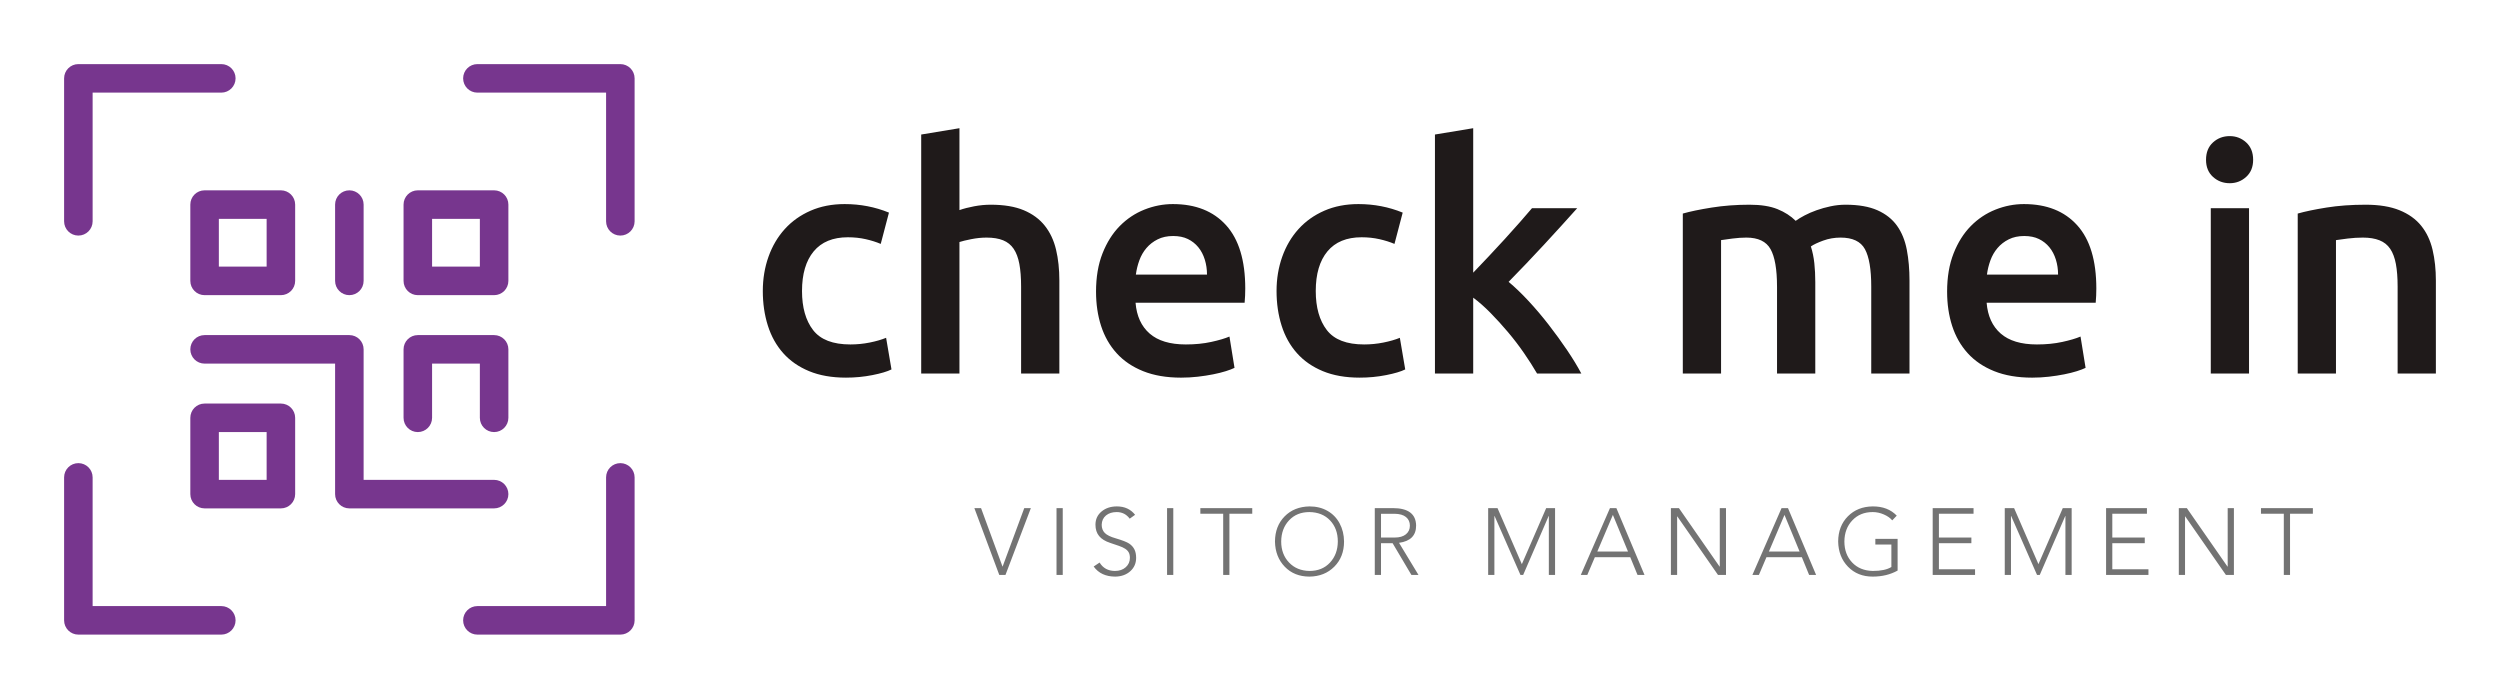
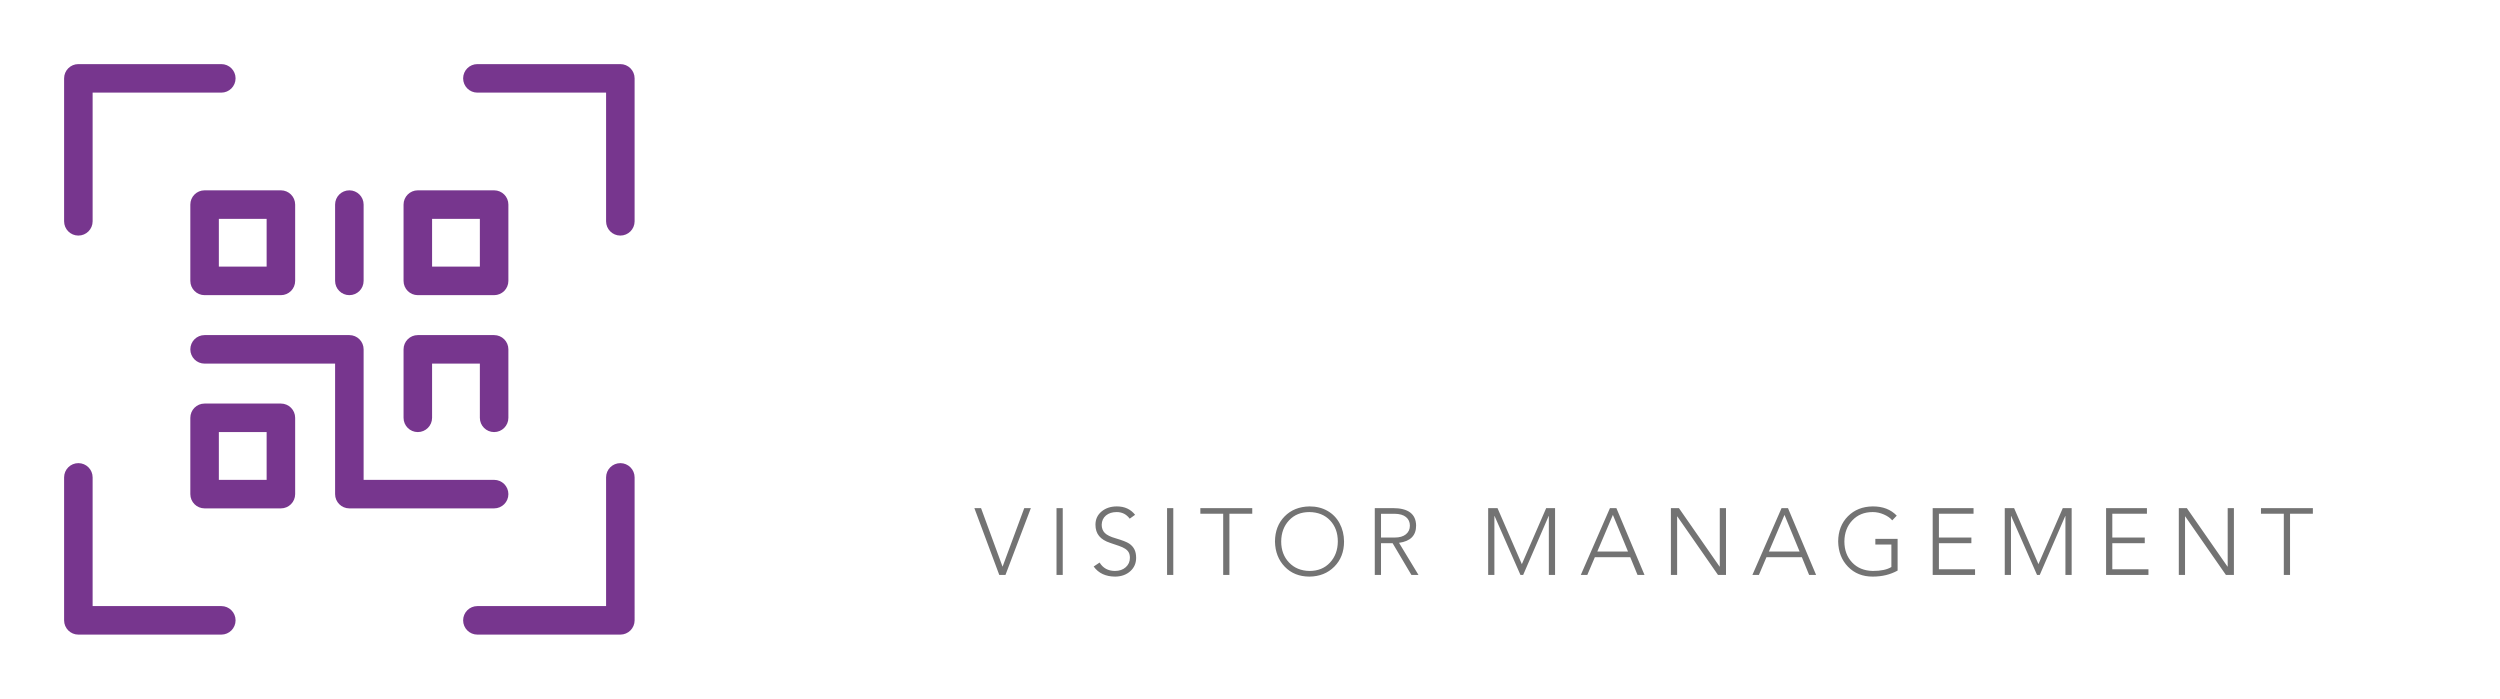
<svg xmlns="http://www.w3.org/2000/svg" version="1.1" width="3162.155" height="883.606" viewBox="0 0 3162.155 883.606">
  <g transform="scale(8.108) translate(10, 10)">
    <defs id="SvgjsDefs1636" />
    <g id="SvgjsG1637" featureKey="JjiT9w-0" transform="matrix(0.89,0,0,0.89,0,0)" fill="#77368e">
      <g>
        <g>
          <path d="M2.5,30.056c-1.381,0-2.5-1.119-2.5-2.5V2.5C0,1.119,1.119,0,2.5,0h25.056c1.381,0,2.5,1.119,2.5,2.5S28.937,5,27.556,5H5    v22.556C5,28.937,3.881,30.056,2.5,30.056z" />
          <path d="M97.5,100H72.443c-1.381,0-2.5-1.119-2.5-2.5s1.119-2.5,2.5-2.5H95V72.443c0-1.381,1.119-2.5,2.5-2.5s2.5,1.119,2.5,2.5    V97.5C100,98.881,98.881,100,97.5,100z" />
        </g>
        <g>
          <path d="M97.5,30.056c-1.381,0-2.5-1.119-2.5-2.5V5H72.443c-1.381,0-2.5-1.119-2.5-2.5s1.119-2.5,2.5-2.5H97.5    c1.381,0,2.5,1.119,2.5,2.5v25.056C100,28.937,98.881,30.056,97.5,30.056z" />
          <path d="M27.556,100H2.5C1.119,100,0,98.881,0,97.5V72.443c0-1.381,1.119-2.5,2.5-2.5s2.5,1.119,2.5,2.5V95h22.556    c1.381,0,2.5,1.119,2.5,2.5S28.937,100,27.556,100z" />
        </g>
      </g>
      <g>
        <path d="M75.375,77.875H50c-1.381,0-2.5-1.119-2.5-2.5V52.5H24.625c-1.381,0-2.5-1.119-2.5-2.5s1.119-2.5,2.5-2.5H50   c1.381,0,2.5,1.119,2.5,2.5v22.875h22.875c1.381,0,2.5,1.119,2.5,2.5S76.756,77.875,75.375,77.875z" />
        <path d="M75.375,64.5c-1.381,0-2.5-1.119-2.5-2.5v-9.5H64.5V62c0,1.381-1.119,2.5-2.5,2.5s-2.5-1.119-2.5-2.5V50   c0-1.381,1.119-2.5,2.5-2.5h13.375c1.381,0,2.5,1.119,2.5,2.5v12C77.875,63.381,76.756,64.5,75.375,64.5z" />
        <path d="M38,40.5H24.625c-1.381,0-2.5-1.119-2.5-2.5V24.625c0-1.381,1.119-2.5,2.5-2.5H38c1.381,0,2.5,1.119,2.5,2.5V38   C40.5,39.381,39.381,40.5,38,40.5z M27.125,35.5H35.5v-8.375h-8.375V35.5z" />
        <path d="M75.375,40.5H62c-1.381,0-2.5-1.119-2.5-2.5V24.625c0-1.381,1.119-2.5,2.5-2.5h13.375c1.381,0,2.5,1.119,2.5,2.5V38   C77.875,39.381,76.756,40.5,75.375,40.5z M64.5,35.5h8.375v-8.375H64.5V35.5z" />
        <path d="M38,77.875H24.625c-1.381,0-2.5-1.119-2.5-2.5V62c0-1.381,1.119-2.5,2.5-2.5H38c1.381,0,2.5,1.119,2.5,2.5v13.375   C40.5,76.756,39.381,77.875,38,77.875z M27.125,72.875H35.5V64.5h-8.375V72.875z" />
        <path d="M50,40.5c-1.381,0-2.5-1.119-2.5-2.5V24.625c0-1.381,1.119-2.5,2.5-2.5s2.5,1.119,2.5,2.5V38   C52.5,39.381,51.381,40.5,50,40.5z" />
      </g>
    </g>
    <g id="SvgjsG1638" featureKey="j7RXiA-0" transform="matrix(2.466,0,0,2.466,106.632,-1.048)" fill="#1f1a1a">
-       <path d="M0.96 14.78 q0 -1.16 0.36 -2.17 t1.03 -1.75 t1.63 -1.16 t2.16 -0.42 q1.48 0 2.8 0.54 l-0.52 1.98 q-0.42 -0.18 -0.95 -0.3 t-1.13 -0.12 q-1.42 0 -2.16 0.89 t-0.74 2.51 q0 1.56 0.7 2.47 t2.36 0.91 q0.62 0 1.22 -0.12 t1.04 -0.3 l0.34 2 q-0.4 0.2 -1.21 0.36 t-1.67 0.16 q-1.34 0 -2.33 -0.41 t-1.64 -1.14 t-0.97 -1.74 t-0.32 -2.19 z M10.98 20 l0 -15.12 l2.42 -0.4 l0 5.18 q0.4 -0.14 0.93 -0.24 t1.05 -0.1 q1.26 0 2.09 0.35 t1.33 0.98 t0.71 1.51 t0.21 1.96 l0 5.88 l-2.42 0 l0 -5.5 q0 -0.84 -0.11 -1.43 t-0.36 -0.96 t-0.67 -0.54 t-1.04 -0.17 q-0.48 0 -0.98 0.1 t-0.74 0.18 l0 8.32 l-2.42 0 z M22.04 14.82 q0 -1.38 0.41 -2.42 t1.09 -1.73 t1.56 -1.04 t1.8 -0.35 q2.16 0 3.37 1.34 t1.21 4 q0 0.2 -0.01 0.45 t-0.03 0.45 l-6.9 0 q0.1 1.26 0.89 1.95 t2.29 0.69 q0.88 0 1.61 -0.16 t1.15 -0.34 l0.32 1.98 q-0.2 0.1 -0.55 0.21 t-0.8 0.2 t-0.97 0.15 t-1.06 0.06 q-1.38 0 -2.4 -0.41 t-1.68 -1.14 t-0.98 -1.72 t-0.32 -2.17 z M29.06 13.74 q0 -0.5 -0.14 -0.95 t-0.41 -0.78 t-0.66 -0.52 t-0.93 -0.19 q-0.56 0 -0.98 0.21 t-0.71 0.55 t-0.45 0.78 t-0.22 0.9 l4.5 0 z M33.46 14.78 q0 -1.16 0.36 -2.17 t1.03 -1.75 t1.63 -1.16 t2.16 -0.42 q1.48 0 2.8 0.54 l-0.52 1.98 q-0.42 -0.18 -0.95 -0.3 t-1.13 -0.12 q-1.42 0 -2.16 0.89 t-0.74 2.51 q0 1.56 0.7 2.47 t2.36 0.91 q0.62 0 1.22 -0.12 t1.04 -0.3 l0.34 2 q-0.4 0.2 -1.21 0.36 t-1.67 0.16 q-1.34 0 -2.33 -0.41 t-1.64 -1.14 t-0.97 -1.74 t-0.32 -2.19 z M45.9 13.62 q0.46 -0.48 0.98 -1.03 t1.02 -1.1 t0.95 -1.06 t0.77 -0.89 l2.86 0 q-1 1.12 -2.11 2.32 t-2.23 2.34 q0.6 0.5 1.26 1.21 t1.28 1.51 t1.16 1.6 t0.9 1.48 l-2.8 0 q-0.36 -0.62 -0.83 -1.3 t-1.01 -1.32 t-1.1 -1.21 t-1.1 -0.97 l0 4.8 l-2.42 0 l0 -15.12 l2.42 -0.4 l0 9.14 z M65.12 14.5 q0 -1.64 -0.41 -2.37 t-1.53 -0.73 q-0.4 0 -0.88 0.06 t-0.72 0.1 l0 8.44 l-2.42 0 l0 -10.12 q0.7 -0.2 1.83 -0.38 t2.39 -0.18 q1.08 0 1.77 0.28 t1.15 0.74 q0.22 -0.16 0.56 -0.34 t0.76 -0.33 t0.89 -0.25 t0.95 -0.1 q1.22 0 2.01 0.35 t1.24 0.98 t0.62 1.52 t0.17 1.95 l0 5.88 l-2.42 0 l0 -5.5 q0 -1.64 -0.4 -2.37 t-1.54 -0.73 q-0.58 0 -1.1 0.19 t-0.78 0.37 q0.16 0.5 0.22 1.06 t0.06 1.2 l0 5.78 l-2.42 0 l0 -5.5 z M75.88 14.82 q0 -1.38 0.41 -2.42 t1.09 -1.73 t1.56 -1.04 t1.8 -0.35 q2.16 0 3.37 1.34 t1.21 4 q0 0.2 -0.01 0.45 t-0.03 0.45 l-6.9 0 q0.1 1.26 0.89 1.95 t2.29 0.69 q0.88 0 1.61 -0.16 t1.15 -0.34 l0.32 1.98 q-0.2 0.1 -0.55 0.21 t-0.8 0.2 t-0.97 0.15 t-1.06 0.06 q-1.38 0 -2.4 -0.41 t-1.68 -1.14 t-0.98 -1.72 t-0.32 -2.17 z M82.9 13.74 q0 -0.5 -0.14 -0.95 t-0.41 -0.78 t-0.66 -0.52 t-0.93 -0.19 q-0.56 0 -0.98 0.21 t-0.71 0.55 t-0.45 0.78 t-0.22 0.9 l4.5 0 z M94.98 20 l-2.42 0 l0 -10.46 l2.42 0 l0 10.46 z M95.24 6.48 q0 0.68 -0.44 1.08 t-1.04 0.4 q-0.62 0 -1.06 -0.4 t-0.44 -1.08 q0 -0.7 0.44 -1.1 t1.06 -0.4 q0.6 0 1.04 0.4 t0.44 1.1 z M98.06 9.88 q0.7 -0.2 1.82 -0.38 t2.48 -0.18 q1.28 0 2.14 0.35 t1.37 0.98 t0.72 1.52 t0.21 1.95 l0 5.88 l-2.42 0 l0 -5.5 q0 -0.84 -0.11 -1.43 t-0.36 -0.96 t-0.68 -0.54 t-1.05 -0.17 q-0.46 0 -0.96 0.06 t-0.74 0.1 l0 8.44 l-2.42 0 l0 -10.12 z" />
-     </g>
+       </g>
    <g id="SvgjsG1639" featureKey="XxmBkf-0" transform="matrix(0.736,0,0,0.736,142.044,64.967)" fill="#737373">
      <path d="M1.36 5.84 l4.56 12.42 l4.6 -12.42 l1.4 0 l-5.38 14.16 l-1.32 0 l-5.28 -14.16 l1.42 0 z M18.676 5.84 l0 14.16 l-1.32 0 l0 -14.16 l1.32 0 z M30.152 5.48 q2.46 0 3.86 1.78 l-1.14 0.82 q-1.04 -1.4 -2.76 -1.4 q-1.4 0 -2.27 0.72 t-0.91 1.96 q0 1.08 0.66 1.75 t2.3 1.13 q2.16 0.64 2.88 1.13 t1.09 1.21 t0.37 1.8 q0 1.72 -1.23 2.83 t-3.17 1.15 q-3.06 0 -4.6 -2.14 l1.26 -0.84 q1.06 1.76 3.24 1.78 q1.42 0 2.3 -0.79 t0.88 -1.99 q0 -0.7 -0.25 -1.15 t-0.76 -0.78 t-1.3 -0.6 t-1.85 -0.63 q-1.6 -0.52 -2.37 -1.46 t-0.77 -2.4 q0 -1.72 1.29 -2.8 t3.25 -1.08 z M42.108 5.84 l0 14.16 l-1.32 0 l0 -14.16 l1.32 0 z M58.844 5.84 l0 1.2 l-4.84 0 l0 12.96 l-1.32 0 l0 -12.96 l-4.84 0 l0 -1.2 l11 0 z M64.98 12.92 q0 2.7 1.66 4.45 t4.34 1.79 q2.7 0 4.34 -1.77 t1.66 -4.47 q0 -2.74 -1.64 -4.47 t-4.38 -1.77 q-2.68 0 -4.32 1.76 t-1.66 4.48 z M70.98 5.48 q2.16 0 3.82 0.95 t2.57 2.66 t0.93 3.83 q0 3.26 -2.06 5.33 t-5.26 2.11 q-3.22 0 -5.24 -2.09 t-2.08 -5.35 q0.02 -3.26 2.04 -5.32 t5.28 -2.12 z M89.036 12.08 q1.54 0 2.38 -0.69 t0.84 -1.83 t-0.82 -1.82 t-2.44 -0.7 l-2.86 0 l0 5.04 l2.9 0 z M88.636 5.84 q4.9 0 4.94 3.72 q0 3.14 -3.62 3.64 l4.12 6.8 l-1.5 0 l-3.98 -6.72 l-2.46 0 l0 6.72 l-1.32 0 l0 -14.16 l3.82 0 z M110.828 5.84 l5.16 11.88 l5.16 -11.88 l1.88 0 l0 14.16 l-1.32 0 l0 -12.48 l-0.04 0 l-5.4 12.48 l-0.58 0 l-5.48 -12.48 l-0.04 0 l0 12.48 l-1.32 0 l0 -14.16 l1.98 0 z M131.984 15.04 l6.5 0 l-3.2 -7.76 z M136.024 5.84 l5.96 14.16 l-1.48 0 l-1.54 -3.76 l-7.5 0 l-1.6 3.76 l-1.38 0 l6.18 -14.16 l1.36 0 z M149.28 5.84 l8.62 12.4 l0.04 0 l0 -12.4 l1.32 0 l0 14.16 l-1.7 0 l-8.62 -12.4 l-0.04 0 l0 12.4 l-1.32 0 l0 -14.16 l1.7 0 z M168.356 15.04 l6.5 0 l-3.2 -7.76 z M172.396 5.84 l5.96 14.16 l-1.48 0 l-1.54 -3.76 l-7.5 0 l-1.6 3.76 l-1.38 0 l6.18 -14.16 l1.36 0 z M190.352 5.48 q3.2 -0.02 5.1 1.96 l-0.96 1 q-0.6 -0.74 -1.77 -1.25 t-2.37 -0.51 q-2.66 0 -4.32 1.76 t-1.68 4.48 q0 2.7 1.64 4.44 t4.38 1.8 q2.6 0 3.94 -0.84 l0 -4.76 l-3.4 0 l0 -1.2 l4.72 0 l0 6.72 q-2.3 1.28 -5.28 1.28 q-3.2 0 -5.23 -2.09 t-2.09 -5.35 q0.02 -3.28 2.06 -5.34 t5.26 -2.1 z M211.728 5.84 l0 1.2 l-7.34 0 l0 5.04 l6.88 0 l0 1.2 l-6.88 0 l0 5.52 l7.66 0 l0 1.2 l-8.98 0 l0 -14.16 l8.66 0 z M220.324 5.84 l5.16 11.88 l5.16 -11.88 l1.88 0 l0 14.16 l-1.32 0 l0 -12.48 l-0.04 0 l-5.4 12.48 l-0.58 0 l-5.48 -12.48 l-0.04 0 l0 12.48 l-1.32 0 l0 -14.16 l1.98 0 z M248.48 5.84 l0 1.2 l-7.34 0 l0 5.04 l6.88 0 l0 1.2 l-6.88 0 l0 5.52 l7.66 0 l0 1.2 l-8.98 0 l0 -14.16 l8.66 0 z M256.936 5.84 l8.62 12.4 l0.04 0 l0 -12.4 l1.32 0 l0 14.16 l-1.7 0 l-8.62 -12.4 l-0.04 0 l0 12.4 l-1.32 0 l0 -14.16 l1.7 0 z M283.652 5.84 l0 1.2 l-4.84 0 l0 12.96 l-1.32 0 l0 -12.96 l-4.84 0 l0 -1.2 l11 0 z" />
    </g>
  </g>
</svg>